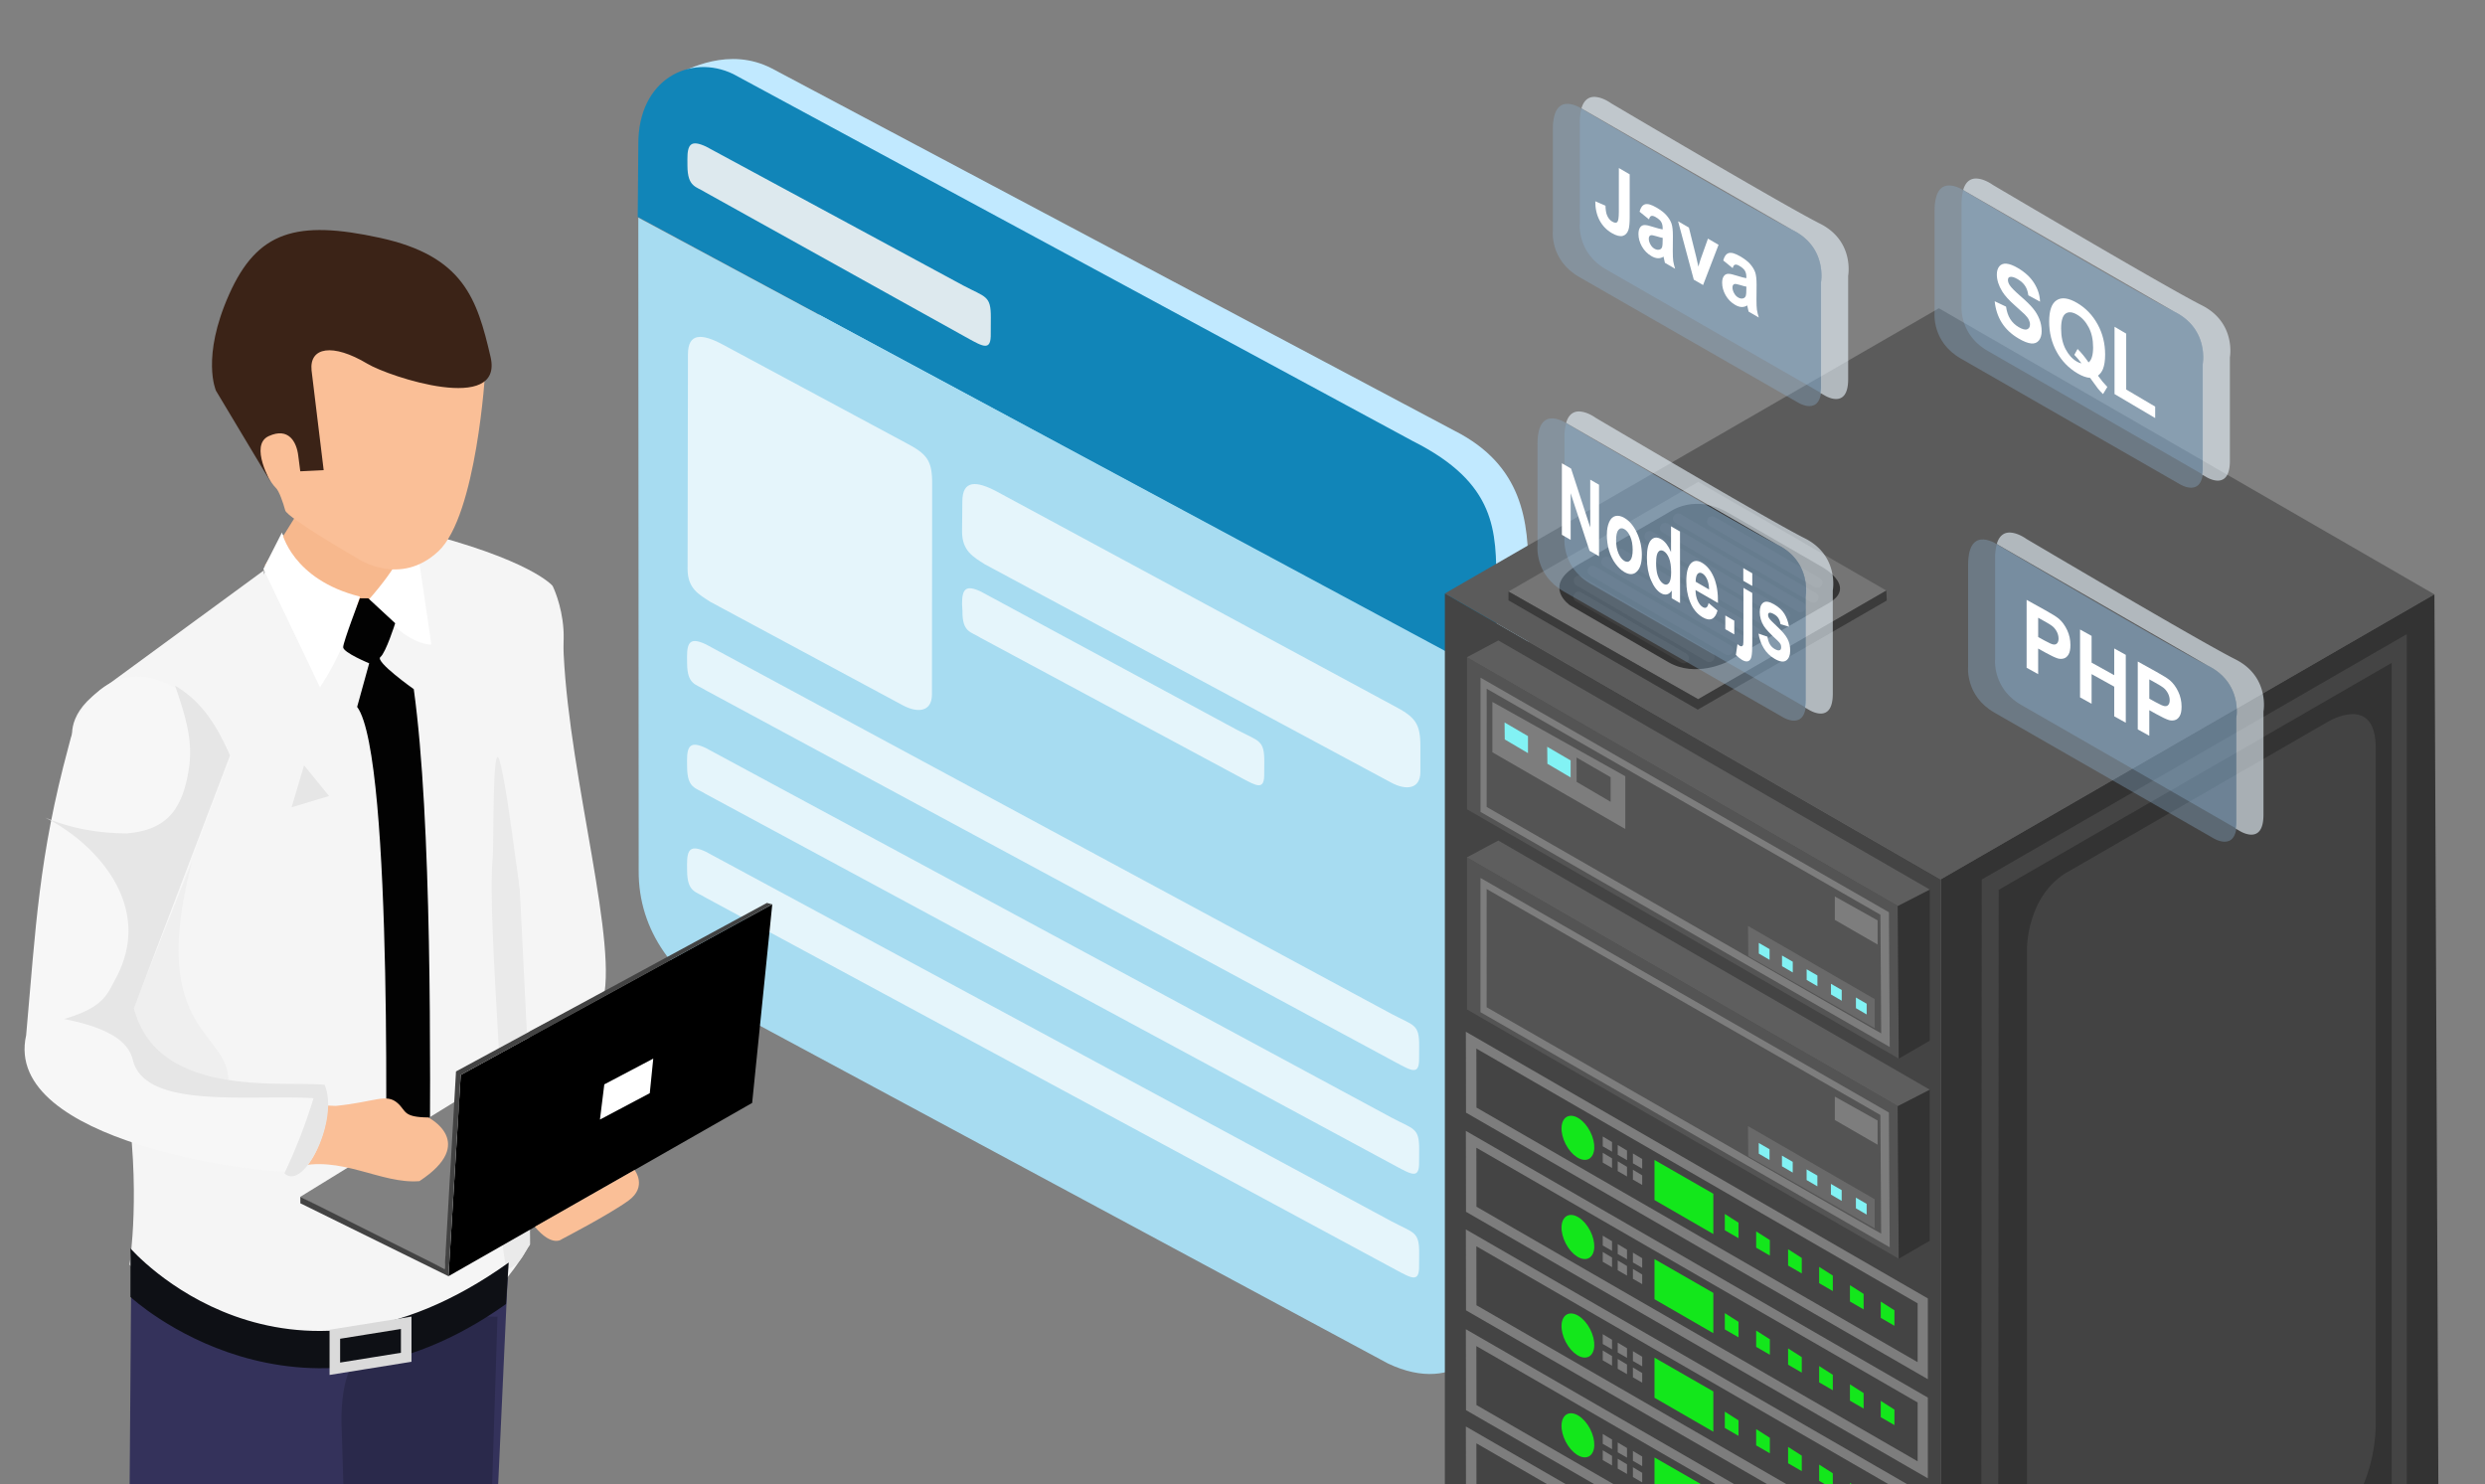
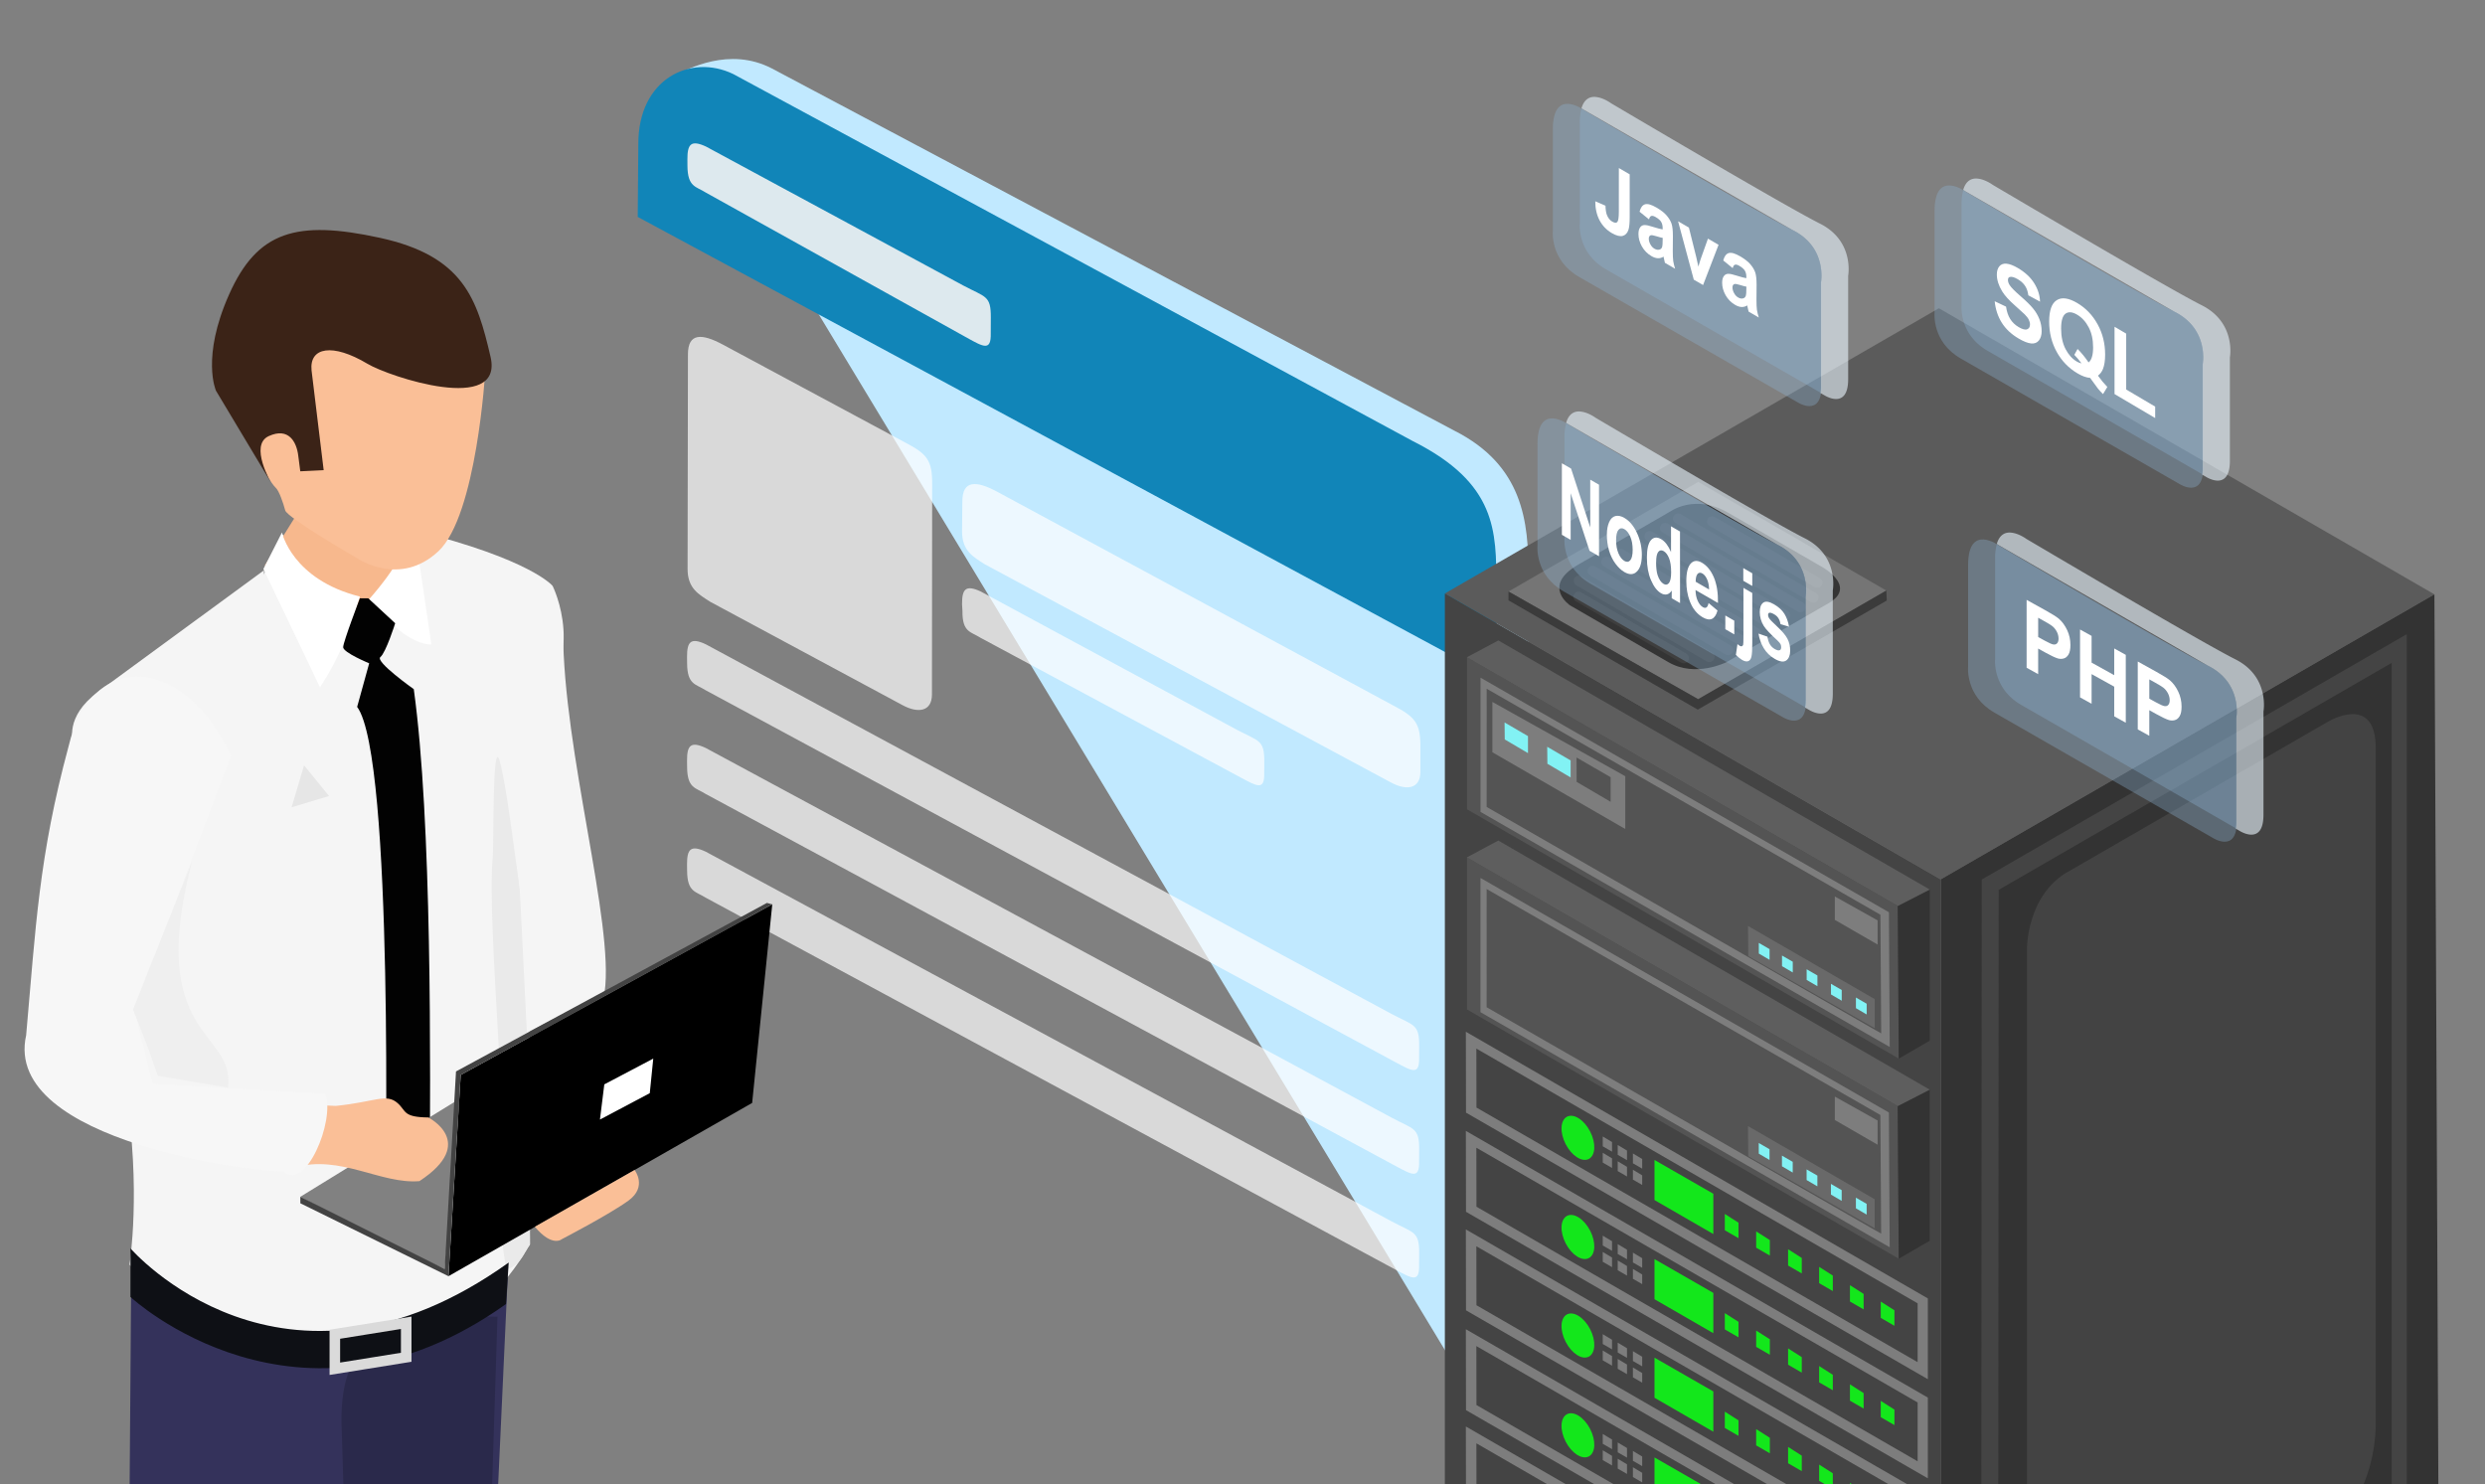
<svg xmlns="http://www.w3.org/2000/svg" xmlns:xlink="http://www.w3.org/1999/xlink" width="272.126" height="162.52" viewBox="0 0 72 43">
  <rect x="0" y="0" width="72" height="43" fill="#808080" stroke="none" />
  <style>.B{fill:#7d7d7d}.C{fill:#fff}.D{fill-opacity:.33}.E{fill:#13e71b}.F{fill-opacity:.7}.G{fill:#545454}.H{fill:#ebf6ff}.I{fill-opacity:.6}.J{fill:#8fb8d9}.K{fill:#f5f5f5}.L{fill:#fabf97}.M{fill:#5e5e5e}.N{fill:#696969}.O{fill:#82f2f4}.P{stroke-dashoffset:6.803}</style>
  <defs>
    <linearGradient id="A" x1="64.53" y1="50.788" x2="61.322" y2="57.933" gradientUnits="userSpaceOnUse">
      <stop offset="0" stop-color="#1185b8" />
    </linearGradient>
    <path id="B" d="M-245.227 111.4c-.002-.424.1-.55.52-.354l19.045 10.266c.62.33.77.273.766.89l-.002.327c.012.496-.197.37-.65.127l-19.167-10.336c-.266-.172-.507-.145-.51-.746z" />
    <path id="C" d="M349.983 227.697c.324-.162 1.27-.734 1.27-.734v7.967l-1.265.713z" />
    <path id="D" d="M348.053 227.54c-.324-.162-1.27-.734-1.27-.734v7.967l1.265.713z" />
    <path id="E" d="M345.754 213.277l-31.518-18.197v11.126l31.592 18.24z" />
    <path id="F" d="M345.83 224.446l2.265-1.308v-11.063l-2.34 1.202z" />
    <path id="G" d="M345.754 213.277l2.34-1.202-31.567-18.226-2.3 1.23z" />
    <path id="H" d="M330.545 207.094l1.11.642v1.107l-1.11-.65z" />
    <path id="I" d="M330.87 212.237l.788.455v.785l-.786-.46z" />
    <path id="J" d="M327.955 195.022v2.935l4.304 2.485v-2.948z" />
    <path id="K" d="M335.394 200.248v1.193l1 .578v-1.133z" />
    <path id="L" d="M324.168 193.303v.72l.68.393v-.704z" />
    <path id="M" d="M314.152 178.523l.01 5.92 33.793 19.504v-5.91zm.768 1.232l32.287 18.64v4.305l-32.28-18.63z" />
    <path id="N" d="M315.222 145.5v9.823l29.942 17.2-.06-9.858zm.45.81l28.81 16.537.058 8.683-28.87-16.57z" />
    <path id="O" d="M145.088 173.05c-.247-.016-.494.09-.614.5l.104.066 9.198 5.3c1.533.766 1.245 2.3 1.245 2.3v4.554a1.92 1.92 0 0 1-.026.319 128.53 128.53 0 0 1 .168.097s1.056.686 1.056-.703v-4.554s.287-1.533-1.245-2.3-9.198-5.3-9.198-5.3-.344-.255-.688-.277z" />
    <path id="P" d="M144.474 173.567a2.24 2.24 0 0 0-.074.625v4.438s-.132 1.272 1.15 2.012l9.445 5.43a1.91 1.91 0 0 0 .026-.319v-4.534s.287-1.533-1.246-2.3-9.197-5.288-9.197-5.288-.044-.03-.104-.066z" />
    <path id="Q" d="M155.034 185.796v-4.58s.287-1.533-1.246-2.3-9.2-5.283-9.2-5.283-1.376-1.022-1.376.846v4.485s-.132 1.272 1.15 2.012l9.626 5.523s1.056.686 1.056-.703z" />
    <path id="R" d="M147.444 178.44l-.412-.334q.07-.274.24-.326.17-.052.505.143.304.177.453.356.15.177.21.352.06.175.06.548l-.005.667q0 .286.02.435.023.148.083.338l-.45-.262q-.018-.067-.044-.195-.01-.058-.016-.077-.116.075-.25.07-.133-.006-.283-.093-.265-.154-.42-.426-.152-.27-.152-.548 0-.184.07-.286.07-.105.194-.108.126-.004.362.076.32.1.44.116v-.057q0-.165-.065-.273-.065-.11-.244-.214-.12-.07-.19-.05-.068.02-.1.146zm.608.82q-.087-.014-.277-.073-.19-.06-.247-.044-.09.028-.09.15 0 .12.07.25.07.13.18.193.123.072.234.034.083-.03.108-.127.018-.063.018-.27z" />
    <path id="S" d="M599.914 14.257V2.804h3.71q2.11 0 2.75.172.984.258 1.648 1.125.664.86.664 2.227 0 1.055-.383 1.773-.383.72-.977 1.133-.586.406-1.195.54-.828.164-2.398.164h-1.508v4.32zm2.313-9.516v3.25h1.266q1.367 0 1.828-.18.46-.18.72-.562.266-.383.266-.89 0-.625-.367-1.03-.367-.406-.93-.508-.414-.078-1.664-.078z" />
  </defs>
  <g transform="matrix(1.012 0 0 1.012 -5.92 -256.097)">
    <g transform="matrix(1.031 0 0 1.031 278.349 157.018)">
      <path d="M-245.584 95.245c.38-.163 1.522-.808 2.716-.188l18.96 10.063c1.89.96 2.057 2.518 2.043 3.995l-.001 19.86c.016 1.66-.866 1.644-2.004 2.186z" fill="#c1e9ff" />
      <path d="M44.077 49.138l34.27 19.898.526-4.023c.316-2.373.607-4.422-2.76-6.237L49 42.996c-1.706-.884-4.123.2-4.482 3.024z" fill="url(#A)" transform="matrix(.646 0 .086 .646 -279.296 67.435)" />
-       <path d="M-246.58 99.198l.01 18.125c-.015 1.71 1.03 3.017 2.488 3.844l18.32 9.852c1.93.92 3.024-.542 3.04-1.534l.004-17.47z" fill="#a7dcf1" />
      <g class="C F">
        <path d="M-237.582 107.085c-.001-.615.4-.577.958-.28l11.002 5.938c.625.324.764.5.76 1.166v.686c-.004.465-.382.527-.824.286l-11.274-6.057c-.314-.203-.632-.366-.63-.916zm-.008 2.85c-.002-.424.1-.55.52-.354l7.107 3.837c.62.33.77.273.766.9l-.002.303c.012.496-.196.37-.65.127l-7.23-3.883c-.266-.172-.507-.145-.5-.746z" />
        <use xlink:href="#B" />
      </g>
      <path d="M-245.217 97.58c-.002-.424.1-.55.52-.354l7.14 3.857c.62.33.77.273.766.89l-.002.44c.012.496-.2.377-.65.127l-7.263-4.038c-.266-.172-.507-.145-.51-.746z" fill="#f4f4f4" fill-opacity=".897" />
      <g class="C F">
        <path d="M-245.202 102.998c-.001-.615.4-.577.958-.28l5.064 2.72c.625.324.764.5.76 1.166l-.006 5.843c-.004.465-.382.527-.824.286l-5.332-2.866c-.314-.203-.632-.366-.63-.916z" />
        <use xlink:href="#B" y="2.88" />
        <use xlink:href="#B" y="5.76" />
      </g>
      <g transform="matrix(-1.062 0 0 1.062 -40.719 -122.703)">
        <path d="M206.667 260.443c2.32.3.706 1.797 2.855 2.593.286.446 1.488.85 1.016 1.295-.348 1.282-2.45.715-4.036-.542l-.43.106-2.03-1.354-.053-2.006zm-7.047.27c-2.182.3-.77 1.7-2.792 2.46-.27.42-1.4.8-.956 1.218.328 1.207 3.3.318 4.8-.866l.417.094 1.18-.933-.12-1.888z" fill="#140f15" />
        <path d="M207.1 236.282l.097 12.863c0 1.514 1.045 12.35 1.045 12.35-1.37.574-2.65 1.03-4.27-.515l-.604-11.962-1.2-6.154-.67 7.153.725 11.254c-2.027.79-3.443.893-4.242-.302l-.123-11.276-.667-14.5s5.344 1.58 9.908 1.087z" fill="#34325b" />
        <path d="M203.137 217.225l1.02 2.14-4.17 18.864-1.44-.672-.416-19.41 1.78-1.18c-.04.53.325 1.2.995 1.978 0 0 1.577-.233 2.232-1.722z" class="K" />
        <path d="M204.258 245.924l-1.044 1.23c.32.844.638 1.484 1.187 1.598-.665.314-.837.996-.782 1.847-.222 3.23.553 5.547 1.37 8.47.786.862 1.922 1.04 2.946 1.142l-1.457-14.877zm-4.738-8.267c.85.684 2.213.396 2.075 3.087l-.2 6.636c-.32.844-.925.78-1.474.894.665.314.837.996.782 1.847.112 3.234-.673 6.316-.24 9.195-.786.862-.586 1.06-1.6 1.163l-.904-9.095-.433-13.698z" fill="#2a294b" />
        <g class="K">
          <path d="M207.145 236.314s-.31-1.975.103-4.5l1.338-7.933.034-1.218s.24-.658-.652-1.317l-4.358-3.193c.263.056-1.886 5.85-2.83 7.143.413 1.95-1.58 10.604-1.488 12.953 3.64 1.306 6.362-.15 7.854-1.925z" />
          <path d="M199.698 217.123s-1.8 3.77-.83 7.425c-.878 4.535.606 13.39.496 13.723-1.495-.747-2.187-1.61-2.687-2.483l.034-13.858c-1.593-1.435-.627-3.354-.627-3.354s.56-.695 3.613-1.452z" />
        </g>
        <path d="M200.093 217.98l1.27 1.695 2.248-1.63-1.08-1.728z" fill="#f7b88d" />
        <g class="C">
          <path d="M201.123 218.855c.218.766.505 1.546 1.043 2.374l1.48-3.096-.485-.954s-.267 1.234-2.038 1.676z" />
          <path d="M200.88 218.924s-.85 1.164-1.626 1.187l.437-2.98.29-.256s-.582.35.898 2.048z" />
        </g>
        <path d="M200.2 219.553s.243.768.388.885-.874.838-.874.838c-.476 3.447-.44 9.712-.413 13.34l.517.372.64-.35s-.234-11.595.737-12.898l-.315-1.14s.68-.28.68-.42-.437-1.28-.437-1.28h-.218z" fill="#020202" />
        <path d="M198.515 231.988l.39 4.45c1.3-.564 2.547-1.21 3.775-1.888z" fill="#818181" />
        <path d="M202.47 232.142l-.713.032c-1.037-.103-1.322-.34-1.624-.07-.227.203-.13.365-.798.372 0 0-1.306.656.232 1.665 1.014.084 2.06-.7 3.27-.358z" class="L" />
        <path d="M204.496 223.044l2.527 6.607-.48 1.947-4.518.262c-.258.71.527 2.578 1.1 2.023.525.05 7.36-.74 6.725-3.557-.252-2.83-.33-4.67-1.11-7.556-.598-2.568-3.066-2.372-4.257.274z" fill="#f7f7f7" />
        <path d="M196.72 227.803l-.045 8c.176.226.217.5.603.653.08-.28.15-.804.14-1.482-.245-1.522.4-7.542.23-9.322-.028-.293.015-3.11-.174-2.52-.232.723-.7 4.98-.754 4.683z" fill="#eaeaea" />
        <path d="M198.486 231.364l.32 5.262-7.94-4.53-.526-5.194z" />
        <path d="M195.81 219.76c-.005 3.154-1.338 7.626-1.087 9.435l2.033 1.068.443-8.922z" class="K" />
        <path d="M197.844 212.956s.223 3.777 1.227 4.715 2.1.197 2.1.197 1.853-1.07 1.905-1.267.163-.518.25-.593.463-.634.403-.88c.014-1.29.11-2.955-.496-3.507-1.084-.986-3.417-.05-5.398 1.335z" class="L" />
        <path d="M202.07 215.55l.317-2.61c.06-.61-.552-.716-1.46-.173-.577.345-3.572 1.332-3.22-.182s.703-2.633 2.89-3.11 3.21-.173 3.946 1.48.343 2.518.343 2.518l-1.45 2.42s.592-.996.07-1.234-.73.156-.772.518l-.052.403z" fill="#3b2317" />
        <path d="M205.513 225.78c1.22 4.647-1.136 4.4-.943 5.918l1.836-.312.256-.728.394-1.005z" fill="#efefef" />
        <path d="M193.452 230.937l1.28.674.114.92-1.303-.69z" class="C" />
-         <path d="M205.95 221.188c-.74.438-1.112 1.112-1.433 1.82l2.516 6.614c-.617 2.363-3.845 1.89-4.988 2-.386.9.54 2.802 1.052 2.314a14.27 14.27 0 0 1-.762-1.964c1.702-.1 4.407.3 4.725-1 .107-.44.544-.825 1.8-1.07-.932-.276-1.1-.555-1.33-1.02-1.073-1.923.51-3.59 1.823-4.247-.688.29-1.402.407-2.13.413-.976-.083-1.475-.533-1.64-1.78-.092-.722.14-1.4.37-2.078z" fill="#e6e6e6" />
        <path d="M202.68 234.55v.17l-3.873 1.907-.32-5.262-8.145-4.462.138-.037 8.13 4.407.297 5.165z" fill="#434343" />
        <path d="M193.94 233.85s-.343.435.16.8 1.74 1.007 1.74 1.007.25.226.708-.323z" class="L" />
        <path d="M197.232 236.27c5.916 4.23 9.89-.37 9.89-.37v1.27s-4.366 4.067-9.82.185z" fill="#0e1015" />
        <path d="M199.912 237.845l1.866.3v.902l-1.866-.3z" fill="none" stroke="#dadada" stroke-width=".276" paint-order="markers fill stroke" class="P" />
        <path d="M202.583 223.27l-.654.8.98.294z" fill="#e6e6e6" />
      </g>
      <g transform="matrix(.756 0 0 .756 -203.422 44.215)">
        <g transform="matrix(.502 0 0 .502 -184.394 23.943)">
          <path d="M348.895 145.607l36.127-20.858-36.26-20.934-36.147 20.87z" fill="#5b5b5b" />
          <path d="M348.895 145.607v92.288l36.534-21.093-.407-92.053z" fill="#333" />
          <path d="M348.895 145.607l-36.28-20.922v91.903l36.28 21.307zm34.1-17.943L351.9 145.616l-.05 79.45 31.145-17.982zm-1.1 2.1v73.465l-28.8 16.634.046-73.492z" fill="#444" />
          <path d="M358.21 145.05l19.025-10.984s3.492-2.12 3.492 1.932v49.5s.1 5.462-3.627 7.614l-18.775 10.84s-3.12 1.97-3.12-1.984v-51.177s-.083-3.968 3.007-5.752z" fill="#434343" />
          <g transform="rotate(33.135)" fill="none" stroke="#121212" stroke-width=".66" stroke-linejoin="round" class="P">
            <ellipse cx="415.523" cy="-16.554" rx="2.059" ry="3.611" paint-order="markers fill stroke" />
            <ellipse ry="3.611" rx="2.059" cy="-27.498" cx="421.647" paint-order="markers fill stroke" />
            <ellipse cx="427.042" cy="-38.006" rx="2.059" ry="3.611" paint-order="markers fill stroke" />
          </g>
          <g fill="#161616">
            <use xlink:href="#C" />
            <use xlink:href="#C" x="2.043" y="-1.19" />
            <use xlink:href="#C" x="4.067" y="-2.37" />
            <use xlink:href="#C" x="6.209" y="-3.627" />
            <use xlink:href="#C" x="8.48" y="-4.902" />
            <use xlink:href="#C" x="10.424" y="-5.997" />
            <use xlink:href="#C" x="12.549" y="-7.255" />
            <use xlink:href="#C" x="14.673" y="-8.481" />
            <use xlink:href="#C" x="16.683" y="-9.641" />
            <use xlink:href="#C" x="18.611" y="-10.767" />
            <use xlink:href="#C" x="20.735" y="-11.994" />
            <use xlink:href="#C" x="22.712" y="-13.121" />
            <use xlink:href="#C" x="24.837" y="-14.363" />
            <use xlink:href="#C" x="26.862" y="-15.491" />
            <use xlink:href="#C" x="28.889" y="-16.667" />
            <use xlink:href="#C" x="30.897" y="-17.827" />
            <use xlink:href="#C" x="32.957" y="-19.037" />
          </g>
          <path d="M331.15 132.422l13.77-7.95-13.764-7.947-13.885 8.016z" fill="#757575" />
          <path d="M317.27 124.54v.647l13.85 7.997 13.83-7.984-.032-.73-13.77 7.95z" fill="#3b3b3b" />
          <path d="M340.693 125.397l-7.48 4.318s-2.254 1.144-4.236 0l-7.196-4.155s-2.123-1.418.588-2.983l6.776-3.912s1.794-1.276 4.177.1l6.7 3.868s2.887 1.485.672 2.764z" fill="#343434" />
          <path d="M322.4 124.935l7.695 4.483m-7.67-5.662l9.544 5.57m-8.53-6.286l9.9 5.777m-8.905-6.447l9.9 5.777m-8.86-6.355l9.9 5.777m-8.745-6.424l9.9 5.777m-8.93-6.424l9.9 5.777m-8.767-6.378l9.9 5.777m-8.953-6.47l9.9 5.777m-7.404-5.57l7.695 4.483" fill="#454545" stroke="#3f3f3f" stroke-width=".756" stroke-linecap="round" />
          <g fill="#161616">
            <use xlink:href="#D" />
            <use xlink:href="#D" x="-2.043" y="-1.19" />
            <use xlink:href="#D" x="-4.069" y="-2.368" />
            <use xlink:href="#D" x="-6.209" y="-3.626" />
            <use xlink:href="#D" x="-8.481" y="-4.9" />
            <use xlink:href="#D" x="-10.425" y="-5.996" />
            <use xlink:href="#D" x="-12.549" y="-7.254" />
            <use xlink:href="#D" x="-14.673" y="-8.48" />
            <use xlink:href="#D" x="-16.683" y="-9.64" />
            <use xlink:href="#D" x="-18.611" y="-10.767" />
            <use xlink:href="#D" x="-20.736" y="-11.992" />
            <use xlink:href="#D" x="-22.713" y="-13.12" />
            <use xlink:href="#D" x="-24.837" y="-14.362" />
            <use xlink:href="#D" x="-26.853" y="-15.49" />
            <use xlink:href="#D" x="-28.889" y="-16.666" />
            <use xlink:href="#D" x="-30.899" y="-17.826" />
            <use xlink:href="#D" x="-32.958" y="-19.035" />
          </g>
          <use xlink:href="#E" class="G" />
          <use xlink:href="#F" fill="#333" />
          <use xlink:href="#G" class="M" />
          <g class="B">
            <path d="M315.224 196.574v9.06l25.727 14.854-.06-9.095zm.45.8l24.595 14.2.058 7.92-24.653-14.235zm19.953 12.7v4.167l4.004 2.312v-4.24z" />
            <use xlink:href="#H" />
            <use xlink:href="#H" x="1.65" y="0.916" />
            <use xlink:href="#H" x="3.203" y="1.748" />
            <use xlink:href="#H" y="1.65" />
            <use xlink:href="#H" x="1.65" y="2.566" />
            <use xlink:href="#H" x="3.203" y="3.399" />
          </g>
          <g class="N">
            <use xlink:href="#I" />
            <use xlink:href="#I" x="1.688" y="0.948" />
            <use xlink:href="#I" x="3.317" y="1.803" />
            <use xlink:href="#I" x="4.934" y="2.739" />
            <use xlink:href="#I" x="6.564" y="3.653" />
            <use xlink:href="#I" x="8.274" y="4.645" />
          </g>
          <ellipse cx="196.982" cy="334.284" rx="1.315" ry="1.993" transform="rotate(332.785)" paint-order="markers fill stroke" class="B" />
          <path d="M344.45 214.496v7.304c-.013.313-.3.698-.905.408-.545-.297-.876-.506-.876-1.405v-7.45s.074-.822.99-.448c.822.335.8 1.52.8 1.592z" class="E" />
          <path d="M314.152 185.64l.01 5.92 33.793 19.504v-5.91zm.77 1.232l32.287 18.64v4.305l-32.28-18.63z" class="B" />
          <g class="E">
            <use xlink:href="#J" />
            <path d="M333.1 198.973v1.193l1 .578V199.6z" />
            <use xlink:href="#K" />
            <use xlink:href="#K" x="2.336" y="1.307" />
            <use xlink:href="#K" x="4.608" y="2.598" />
            <use xlink:href="#K" x="6.862" y="3.938" />
            <use xlink:href="#K" x="9.116" y="5.147" />
            <ellipse cx="197.241" cy="320.858" rx="1.008" ry="1.739" transform="matrix(.886 -.464 .46 .888 0 0)" paint-order="markers fill stroke" />
          </g>
          <g class="B">
            <use xlink:href="#L" />
            <use xlink:href="#L" y="1.193" />
            <use xlink:href="#L" x="1.095" y="0.621" />
            <use xlink:href="#L" x="1.095" y="1.814" />
            <use xlink:href="#L" x="2.206" y="1.242" />
            <use xlink:href="#L" x="2.206" y="2.435" />
            <use xlink:href="#M" />
          </g>
          <g class="E">
            <use xlink:href="#J" y="-7.117" />
            <use xlink:href="#K" x="-2.294" y="-8.392" />
            <use xlink:href="#K" y="-7.118" />
            <use xlink:href="#K" x="2.336" y="-5.81" />
            <use xlink:href="#K" x="4.608" y="-4.518" />
            <use xlink:href="#K" x="6.862" y="-3.178" />
            <use xlink:href="#K" x="9.116" y="-1.97" />
            <ellipse transform="matrix(.886 -.464 .46 .888 0 -7.117)" ry="1.739" rx="1.008" cy="320.858" cx="197.241" paint-order="markers fill stroke" />
          </g>
          <g class="B">
            <use xlink:href="#L" y="-7.117" />
            <use xlink:href="#L" y="-5.923" />
            <use xlink:href="#L" x="1.095" y="-6.496" />
            <use xlink:href="#L" x="1.095" y="-5.303" />
            <use xlink:href="#L" x="2.206" y="-5.875" />
            <use xlink:href="#L" x="2.206" y="-4.683" />
            <use xlink:href="#M" y="-7.303" />
          </g>
          <g class="E">
            <use xlink:href="#J" y="-14.419" />
            <use xlink:href="#K" x="-2.294" y="-15.694" />
            <use xlink:href="#K" y="-14.418" />
            <use xlink:href="#K" x="2.336" y="-13.112" />
            <use xlink:href="#K" x="4.608" y="-11.821" />
            <use xlink:href="#K" x="6.862" y="-10.481" />
            <use xlink:href="#K" x="9.116" y="-9.272" />
            <ellipse cx="197.241" cy="320.858" rx="1.008" ry="1.739" transform="matrix(.886 -.464 .46 .888 0 -14.419)" paint-order="markers fill stroke" />
          </g>
          <g class="B">
            <use xlink:href="#L" y="-14.419" />
            <use xlink:href="#L" y="-13.226" />
            <use xlink:href="#L" x="1.095" y="-13.798" />
            <use xlink:href="#L" x="1.095" y="-12.605" />
            <use xlink:href="#L" x="2.206" y="-13.177" />
            <use xlink:href="#L" x="2.206" y="-11.983" />
            <use xlink:href="#M" y="-14.513" />
          </g>
          <g class="E">
            <use xlink:href="#J" y="-21.629" />
            <use xlink:href="#K" x="-2.294" y="-22.904" />
            <use xlink:href="#K" y="-21.628" />
            <use xlink:href="#K" x="2.336" y="-20.322" />
            <use xlink:href="#K" x="4.608" y="-19.031" />
            <use xlink:href="#K" x="6.862" y="-17.691" />
            <use xlink:href="#K" x="9.116" y="-16.482" />
            <ellipse transform="matrix(.886 -.464 .46 .888 0 -21.629)" ry="1.739" rx="1.008" cy="320.858" cx="197.241" paint-order="markers fill stroke" />
          </g>
          <g class="B">
            <use xlink:href="#L" y="-21.629" />
            <use xlink:href="#L" y="-20.436" />
            <use xlink:href="#L" x="1.095" y="-21.008" />
            <use xlink:href="#L" x="1.095" y="-19.815" />
            <use xlink:href="#L" x="2.206" y="-20.387" />
            <use xlink:href="#L" x="2.206" y="-19.193" />
            <use xlink:href="#M" y="-21.768" />
          </g>
          <g class="E">
            <use xlink:href="#J" y="-28.885" />
            <use xlink:href="#K" x="-2.294" y="-30.16" />
            <path d="M335.394 171.363v1.193l1 .578V172z" />
            <use xlink:href="#K" x="2.336" y="-27.578" />
            <use xlink:href="#K" x="4.608" y="-26.288" />
            <use xlink:href="#K" x="6.862" y="-24.948" />
            <use xlink:href="#K" x="9.116" y="-23.748" />
            <ellipse cx="197.241" cy="320.858" rx="1.008" ry="1.739" transform="matrix(.886 -.464 .46 .888 0 -28.885)" paint-order="markers fill stroke" />
          </g>
          <g class="B">
            <use xlink:href="#L" y="-28.885" />
            <use xlink:href="#L" y="-27.693" />
            <use xlink:href="#L" x="1.095" y="-28.263" />
            <use xlink:href="#L" x="1.095" y="-27.071" />
            <use xlink:href="#L" x="2.206" y="-27.643" />
            <use xlink:href="#L" x="2.206" y="-26.45" />
          </g>
          <use xlink:href="#E" x="-0.002" y="-51.084" class="G" />
          <use xlink:href="#F" x="-0.003" y="-51.084" fill="#333" />
          <use xlink:href="#G" x="-0.002" y="-51.084" class="M" />
          <g class="B">
            <use xlink:href="#N" />
            <path d="M341.148 161.5v1.713l3.13 1.807v-1.77z" />
          </g>
          <path d="M334.795 163.658l9.272 5.353v2.128l-9.254-5.274z" class="N" />
          <g class="O">
            <use xlink:href="#I" x="4.713" y="-47.34" />
            <use xlink:href="#I" x="6.41" y="-46.417" />
            <use xlink:href="#I" x="8.214" y="-45.41" />
            <use xlink:href="#I" x="9.993" y="-44.347" />
            <use xlink:href="#I" x="11.82" y="-43.342" />
          </g>
          <use xlink:href="#E" x="0.001" y="-65.727" class="G" />
          <use xlink:href="#F" y="-65.728" fill="#333" />
          <use xlink:href="#G" x="0.001" y="-65.727" class="M" />
          <g class="B">
            <use xlink:href="#N" x="0.003" y="-14.654" />
            <path d="M341.15 146.856v1.713l3.13 1.807v-1.77z" />
          </g>
          <path d="M334.798 149.014l9.272 5.353v2.128l-9.254-5.274z" class="N" />
          <g class="O">
            <use xlink:href="#I" x="4.716" y="-61.984" />
            <use xlink:href="#I" x="6.414" y="-61.06" />
            <use xlink:href="#I" x="8.217" y="-60.054" />
            <use xlink:href="#I" x="9.996" y="-58.992" />
            <use xlink:href="#I" x="11.822" y="-57.987" />
          </g>
          <path d="M316.092 132.62v3.685l9.725 5.615v-3.862z" class="B" />
          <path d="M316.984 134.123l1.713 1v1.244l-1.7-1.002zm3.12 1.78l1.713 1v1.244l-1.7-1.002z" class="O" />
          <path d="M322.252 136.69l2.493 1.44v1.8l-2.488-1.458z" class="G" />
        </g>
        <g transform="matrix(.834 0 0 .834 -142.934 -76.029)">
          <use xlink:href="#O" class="H I" />
          <g class="J D">
            <use xlink:href="#P" />
            <use xlink:href="#Q" />
          </g>
          <g class="C">
            <path d="M146.12 176.182l.477.278v1.895q0 .372-.052.542-.07.22-.252.274-.183.05-.482-.123-.35-.204-.54-.562-.19-.36-.19-.84l.45.197q.008.262.06.398.078.207.236.3.16.093.226.017.066-.078.066-.44z" />
            <use xlink:href="#R" />
            <path d="M149.42 181.1l-.692-2.572.477.278.323 1.295.094.424q.037-.12.047-.16.023-.08.048-.156l.327-.917.467.272-.682 1.772z" />
            <use xlink:href="#R" x="3.686" y="2.148" />
          </g>
        </g>
        <g transform="matrix(.834 0 0 .834 -171.172 -76.963)">
          <use xlink:href="#O" x="33.182" y="14.975" class="H I" />
          <g class="J D">
            <use xlink:href="#P" x="33.184" y="14.973" />
            <use xlink:href="#Q" x="33.183" y="14.974" />
          </g>
          <path d="M484.838 24.427V12.974h2.25l4.688 7.648v-7.648h2.148v11.453h-2.32l-4.617-7.47v7.47zm11.016-4.267q0-1.094.54-2.117.54-1.023 1.523-1.562.992-.54 2.2-.54 1.883 0 3.086 1.227 1.203 1.22 1.203 3.086 0 1.883-1.22 3.125-1.2 1.234-3.055 1.234-1.14 0-2.18-.516-1.03-.516-1.57-1.508-.54-1-.54-2.43zm2.25.117q0 1.234.586 1.9.586.656 1.445.656.86 0 1.438-.656.586-.656.586-1.906 0-1.22-.586-1.875-.578-.656-1.437-.656-.86 0-1.445.656-.586.656-.586 1.9zm15.648 4.15h-2.04v-1.22q-.508.7-1.203 1.063-.687.344-1.4.344-1.43 0-2.453-1.148-1.016-1.156-1.016-3.22 0-2.1.992-3.203.992-1.102 2.508-1.102 1.4 0 2.406 1.156v-4.125h2.195zm-5.86-4.328q0 1.328.367 1.922.53.86 1.484.86.758 0 1.3-.64.53-.648.53-1.93 0-1.43-.516-2.055-.516-.633-1.32-.633-.78 0-1.312.625-.523.617-.523 1.852zm12.838 1.687l2.188.367q-.422 1.203-1.336 1.836-.906.625-2.273.625-2.164 0-3.203-1.414-.82-1.133-.82-2.86 0-2.062 1.078-3.227 1.078-1.172 2.727-1.172 1.852 0 2.922 1.227 1.07 1.22 1.023 3.742h-5.5q.023.977.53 1.523.508.54 1.266.54.516 0 .867-.28.352-.28.53-.906zm.125-2.22q-.023-.953-.492-1.445-.47-.5-1.14-.5-.72 0-1.187.523-.47.523-.46 1.422zm3.975 4.86v-2.195h2.195v2.195zm4.4-9.422v-2.03h2.195v2.03zm2.195 1.125v8.04q0 1.586-.2 2.234-.203.656-.797 1.023-.586.367-1.5.367-.328 0-.7-.062-.375-.055-.812-.172l.383-1.875q.156.03.297.047.133.023.25.023.336 0 .547-.148.22-.14.3-.344.07-.203.07-1.22V16.13zm1.517 5.93l2.203-.336q.14.64.57.977.43.328 1.203.328.852 0 1.28-.312.3-.22.3-.586 0-.25-.156-.414-.164-.156-.734-.3-2.656-.586-3.367-1.07-.984-.672-.984-1.867 0-1.078.852-1.812.852-.734 2.64-.734 1.703 0 2.53.555.828.555 1.14 1.64l-2.07.383q-.133-.484-.508-.742-.367-.258-1.055-.258-.867 0-1.242.242-.25.172-.25.445 0 .234.22.398.297.22 2.047.617 1.758.398 2.453.977.688.586.688 1.633 0 1.14-.953 1.96-.953.82-2.82.82-1.695 0-2.687-.687-.984-.687-1.3-1.867z" transform="matrix(.18 .104 0 .275 90.198 136.315)" class="C" />
        </g>
        <g transform="matrix(.834 0 0 .834 -158.079 -82.078)">
          <use xlink:href="#O" x="34.972" y="10.848" class="H I" />
          <g class="J D">
            <use xlink:href="#P" x="34.973" y="10.846" />
            <use xlink:href="#Q" x="34.972" y="10.847" />
          </g>
          <path d="M599.328 10.53l2.25-.22q.203 1.133.82 1.664.625.53 1.68.53 1.117 0 1.68-.47.57-.477.57-1.1 0-.406-.242-.687-.234-.3-.828-.5-.406-.14-1.852-.5-1.86-.46-2.6-1.133-1.055-.945-1.055-2.305 0-.875.492-1.633.5-.766 1.43-1.164.938-.398 2.258-.398 2.156 0 3.242.945 1.094.945 1.148 2.523L606 6.18q-.148-.883-.64-1.266-.484-.4-1.46-.4-1.008 0-1.578.414-.367.266-.367.7 0 .406.344.695.438.367 2.125.766 1.688.398 2.492.828.813.422 1.266 1.164.46.734.46 1.82 0 .984-.547 1.844-.547.86-1.547 1.28-1 .414-2.492.414-2.172 0-3.336-1-1.164-1.008-1.4-2.93zm20.492 2.274q.852.6 1.852.97l-.852 1.633q-.523-.156-1.023-.43-.1-.055-1.54-1.016-1.125.492-2.492.492-2.64 0-4.14-1.555-1.492-1.555-1.492-4.367 0-2.805 1.5-4.36 1.5-1.562 4.07-1.562 2.547 0 4.04 1.563 1.492 1.555 1.492 4.36 0 1.484-.414 2.6-.312.86-1 1.664zm-1.86-1.305q.445-.523.664-1.266.227-.742.227-1.703 0-1.984-.875-2.96-.875-.984-2.3-.984-1.414 0-2.297.984-.875.984-.875 2.96 0 2.008.875 3.008.883.992 2.227.992.5 0 .945-.164-.703-.46-1.43-.72l.648-1.32q1.14.4 2.18 1.172zm5.142 2.758V2.898h2.313v9.43h5.75v1.93z" transform="matrix(.222 .131 0 .261 47.782 108.043)" class="C" />
        </g>
        <g transform="matrix(.834 0 0 .834 -164.866 -66.975)">
          <use xlink:href="#O" x="44.589" y="8.332" class="H I" />
          <g class="J D">
            <use xlink:href="#P" x="44.589" y="8.331" />
            <use xlink:href="#Q" x="44.588" y="8.331" />
          </g>
          <g transform="matrix(.22 .122 0 .261 58.395 110.425)" class="C">
            <use xlink:href="#S" />
            <path d="M610.61 14.257V2.804h2.313v4.508h4.53V2.804h2.313v11.453h-2.312V9.25h-4.53v5.008z" />
            <use xlink:href="#S" x="22.25" />
          </g>
        </g>
      </g>
    </g>
  </g>
</svg>